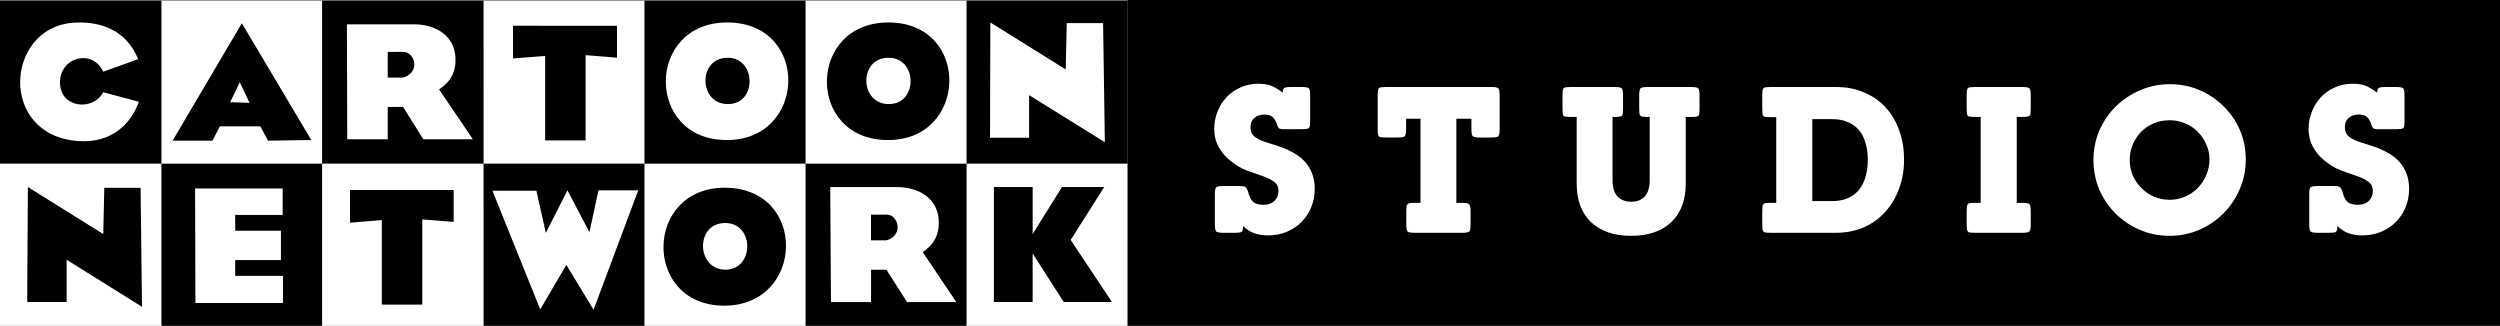
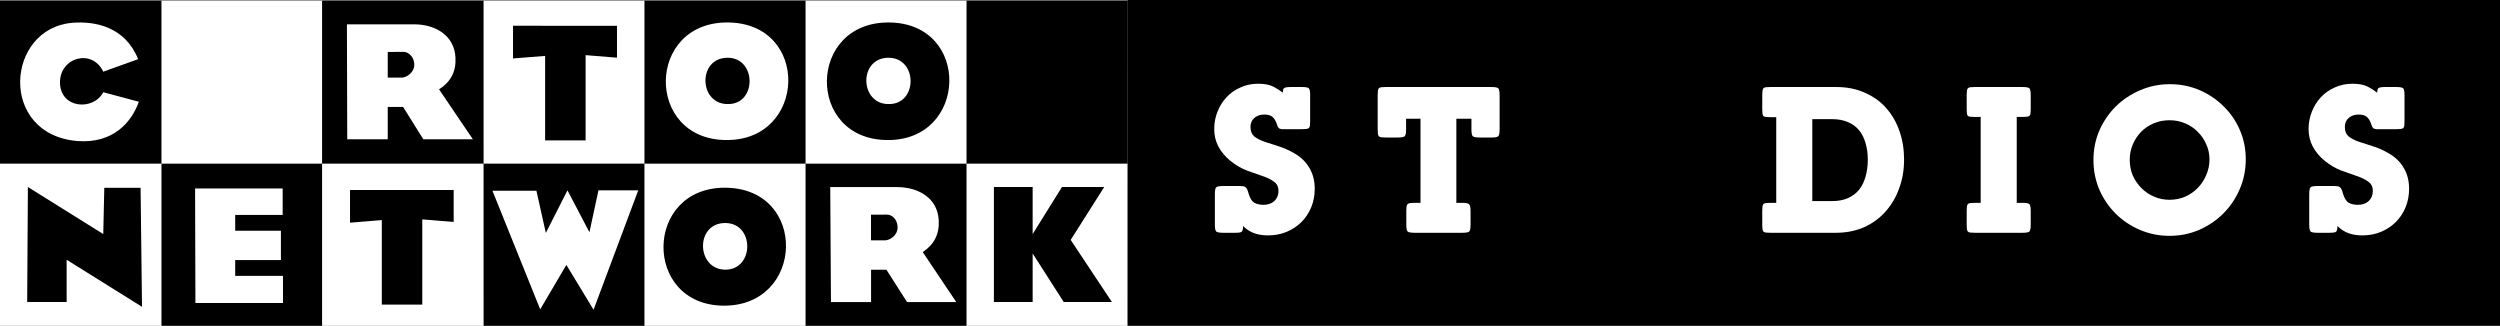
<svg xmlns="http://www.w3.org/2000/svg" xmlns:ns1="http://www.inkscape.org/namespaces/inkscape" xmlns:ns2="http://sodipodi.sourceforge.net/DTD/sodipodi-0.dtd" version="1.0" width="1502.764" height="195.818" id="svg2" xml:space="preserve" ns1:version="0.92.2 5c3e80d, 2017-08-06" ns2:docname="Cartoon Network Studios.svg">
  <rect width="100%" height="100%" fill="#808080" stroke="none" />
  <ns2:namedview pagecolor="#ffffff" bordercolor="#666666" borderopacity="1" objecttolerance="10" gridtolerance="10" guidetolerance="10" ns1:pageopacity="0" ns1:pageshadow="2" ns1:window-width="1920" ns1:window-height="992" id="namedview51" showgrid="false" ns1:zoom="0.5" ns1:cx="899.78245" ns1:cy="352.01297" ns1:window-x="0" ns1:window-y="1" ns1:window-maximized="1" ns1:current-layer="svg2" showguides="false" ns1:object-paths="false" ns1:snap-intersection-paths="false" ns1:snap-smooth-nodes="false" fit-margin-top="0" fit-margin-left="0" fit-margin-right="0" fit-margin-bottom="0" />
  <defs id="defs5">
    <clipPath id="clipPath19">
      <path d="M 0,0 H 193 V 192 H 0 Z" id="path21" ns1:connector-curvature="0" />
    </clipPath>
  </defs>
  <g transform="matrix(1.379,0,0,1.426,-68.781,-470.028)" id="g1950">
    <g transform="matrix(28.151,0,0,26.803,20.399,-27709.32)" id="layer1">
      <path d="m 6.04,1046.124 h -2.491 v 2.559 h 2.491 z" style="fill:#ffffff;fill-rule:nonzero;stroke:none" id="path89368" ns1:connector-curvature="0" />
      <path d="M 11.028,1046.124 H 8.537 v 2.559 h 2.491 z" style="fill:#ffffff;fill-rule:nonzero;stroke:none" id="path89372" ns1:connector-curvature="0" />
      <path d="m 16.015,1046.124 h -2.497 v 2.559 h 2.497 z" style="fill:#ffffff;fill-rule:nonzero;stroke:none" id="path89376" ns1:connector-curvature="0" />
      <path d="M 3.544,1046.124 H 1.047 v 2.559 h 2.497 z" style="fill:#000000;fill-rule:nonzero;stroke:none" id="path89380" ns1:connector-curvature="0" />
      <path d="M 8.531,1046.124 H 6.035 v 2.559 h 2.497 z" style="fill:#000000;fill-rule:nonzero;stroke:none" id="path89384" ns1:connector-curvature="0" />
      <path d="m 13.519,1046.124 h -2.491 v 2.559 h 2.491 z" style="fill:#000000;fill-rule:nonzero;stroke:none" id="path89388" ns1:connector-curvature="0" />
      <path d="M 18.507,1046.124 H 16.015 v 2.559 h 2.491 z" style="fill:#000000;fill-rule:nonzero;stroke:none" id="path89392" ns1:connector-curvature="0" />
      <path d="m 14.783,1048.314 c -1.259,-0.011 -1.237,-1.86 0.032,-1.849 1.275,0.012 1.221,1.866 -0.032,1.849 m 0.022,-1.294 c -0.47,0 -0.449,0.74 0.011,0.728 0.443,0 0.443,-0.728 -0.011,-0.728" style="fill:#000000;fill-rule:nonzero;stroke:none" id="path89396" ns1:connector-curvature="0" />
      <path d="m 9.488,1048.32 v -1.329 l -0.497,0.04 v -0.514 H 10.601 v 0.502 l -0.486,-0.04 v 1.341 H 9.488 Z" style="fill:#000000;fill-rule:nonzero;stroke:none" id="path89398" ns1:connector-curvature="0" />
-       <path d="m 3.722,1048.32 1.07,-1.843 1.075,1.837 -0.67,0.01 -0.119,-0.225 H 4.451 l -0.113,0.225 h -0.616 z m 0.886,-0.601 0.303,0.01 -0.151,-0.324 -0.151,0.318 z" style="fill:#000000;fill-rule:nonzero;stroke:none" id="path89400" ns1:connector-curvature="0" />
-       <path d="m 16.377,1048.279 0.005,-1.814 1.167,0.739 0.016,-0.728 H 18.128 l 0.027,1.872 -1.173,-0.74 v 0.67 h -0.605 z" style="fill:#ffffff;fill-rule:nonzero;stroke:none" id="path89402" ns1:connector-curvature="0" />
      <path d="m 12.287,1048.314 c -1.254,-0.011 -1.237,-1.86 0.032,-1.849 1.281,0.012 1.221,1.866 -0.032,1.849 m 0.027,-1.294 c -0.47,0 -0.449,0.74 0.011,0.728 0.443,0 0.438,-0.728 -0.011,-0.728" style="fill:#ffffff;fill-rule:nonzero;stroke:none" id="path89404" ns1:connector-curvature="0" />
      <path d="m 7.845,1047.516 0.524,0.786 H 7.602 l -0.313,-0.508 h -0.238 v 0.508 H 6.424 l -0.005,-1.808 h 0.908 0.13 c 0.33,0 0.627,0.173 0.643,0.526 0.011,0.22 -0.076,0.381 -0.254,0.497 m -0.611,-0.589 H 7.051 v 0.404 H 7.213 7.267 c 0.07,0 0.2,-0.075 0.195,-0.214 -0.005,-0.116 -0.092,-0.191 -0.168,-0.191 z" style="fill:#ffffff;fill-rule:nonzero;stroke:none" id="path89406" ns1:connector-curvature="0" />
      <path d="m 1.976,1047.412 c 0.005,0.41 0.519,0.445 0.67,0.15 l 0.551,0.15 c -0.113,0.324 -0.4,0.659 -0.946,0.618 -1.232,-0.098 -1.119,-1.774 -0.081,-1.86 0.351,-0.029 0.816,0.064 1.016,0.572 l -0.54,0.197 c -0.173,-0.37 -0.675,-0.225 -0.67,0.173" style="fill:#ffffff;fill-rule:nonzero;stroke:none" id="path89408" ns1:connector-curvature="0" />
      <path d="m 6.04,1048.689 h -2.491 v 2.559 h 2.491 z" style="fill:#000000;fill-rule:nonzero;stroke:none" id="path89410" ns1:connector-curvature="0" />
      <path d="M 11.028,1048.689 H 8.537 v 2.559 h 2.491 z" style="fill:#000000;fill-rule:nonzero;stroke:none" id="path89414" ns1:connector-curvature="0" />
      <path d="m 16.015,1048.689 h -2.497 v 2.559 h 2.497 z" style="fill:#000000;fill-rule:nonzero;stroke:none" id="path89418" ns1:connector-curvature="0" />
      <path d="M 3.544,1048.689 H 1.047 v 2.559 h 2.497 z" style="fill:#ffffff;fill-rule:nonzero;stroke:none" id="path89422" ns1:connector-curvature="0" />
      <path d="M 8.531,1048.689 H 6.035 v 2.559 h 2.497 z" style="fill:#ffffff;fill-rule:nonzero;stroke:none" id="path89426" ns1:connector-curvature="0" />
      <path d="m 13.519,1048.689 h -2.491 v 2.559 h 2.491 z" style="fill:#ffffff;fill-rule:nonzero;stroke:none" id="path89430" ns1:connector-curvature="0" />
      <path d="M 18.507,1048.689 H 16.015 v 2.559 h 2.491 z" style="fill:#ffffff;fill-rule:nonzero;stroke:none" id="path89434" ns1:connector-curvature="0" />
      <path d="m 4.068,1049.076 h 1.356 v 0.416 h -0.735 v 0.248 h 0.708 v 0.462 H 4.689 v 0.248 h 0.74 v 0.427 H 4.073 l -0.005,-1.802 z" style="fill:#ffffff;fill-rule:nonzero;stroke:none" id="path89438" ns1:connector-curvature="0" />
      <path d="m 8.672,1049.111 h 0.681 l 0.146,0.664 0.335,-0.67 0.34,0.659 0.14,-0.659 h 0.616 l -0.692,1.878 -0.421,-0.705 -0.405,0.699 z" style="fill:#ffffff;fill-rule:nonzero;stroke:none" id="path89440" ns1:connector-curvature="0" />
      <path d="m 15.335,1050.076 0.519,0.786 h -0.762 l -0.319,-0.508 h -0.238 v 0.508 h -0.621 l -0.011,-1.808 h 0.908 0.124 c 0.335,0 0.632,0.173 0.648,0.526 0.011,0.22 -0.076,0.381 -0.249,0.497 m -0.611,-0.589 h -0.189 v 0.404 h 0.168 0.049 c 0.07,0 0.2,-0.075 0.195,-0.214 -0.005,-0.115 -0.086,-0.191 -0.162,-0.191 h -0.059 z" style="fill:#ffffff;fill-rule:nonzero;stroke:none" id="path89442" ns1:connector-curvature="0" />
      <path d="m 1.468,1050.861 0.011,-1.808 1.167,0.74 0.016,-0.728 h 0.562 l 0.022,1.872 -1.167,-0.74 v 0.664 z" style="fill:#000000;fill-rule:nonzero;stroke:none" id="path89444" ns1:connector-curvature="0" />
      <path d="m 6.959,1050.902 v -1.329 l -0.492,0.041 V 1049.1 h 1.605 v 0.502 l -0.486,-0.04 v 1.34 H 6.959 Z" style="fill:#000000;fill-rule:nonzero;stroke:none" id="path89446" ns1:connector-curvature="0" />
      <path d="m 12.249,1050.919 c -1.254,-0.012 -1.232,-1.866 0.032,-1.855 1.281,0.012 1.227,1.866 -0.032,1.855 m 0.027,-1.3 c -0.47,0 -0.449,0.74 0.011,0.734 0.443,-0.01 0.443,-0.734 -0.011,-0.734" style="fill:#000000;fill-rule:nonzero;stroke:none" id="path89448" ns1:connector-curvature="0" />
      <path d="m 16.437,1050.861 v -1.808 h 0.6 v 0.74 l 0.454,-0.74 h 0.654 l -0.519,0.832 0.638,0.976 h -0.746 l -0.481,-0.763 v 0.763 z" style="fill:#000000;fill-rule:nonzero;stroke:none" id="path89450" ns1:connector-curvature="0" />
    </g>
  </g>
  <path style="opacity:1;fill:#000000;fill-opacity:1;stroke:none;stroke-width:28.091;stroke-linejoin:round;stroke-miterlimit:4;stroke-dasharray:none;stroke-opacity:1;paint-order:normal" d="M 677.848,0 H 1502.764 V 195.818 H 677.848 Z" id="rect1026" ns1:connector-curvature="0" />
  <g aria-label="STUDIOS" transform="matrix(3.284,0,0,3.284,-1637.107,-150.409)" style="font-style:normal;font-variant:normal;font-weight:normal;font-stretch:normal;font-size:40px;line-height:1.25;font-family:'Aeonik Medium';-inkscape-font-specification:'Aeonik Medium, ';letter-spacing:0px;word-spacing:0px;fill:#ffffff;fill-opacity:1;stroke:none" id="flowRoot1041">
    <path d="m 739.16,80.368 q 0,1.8 -0.64,3.36 -0.64,1.56 -1.8,2.72 -1.12,1.12 -2.72,1.8 -1.56,0.64 -3.4,0.64 -1.4,0 -2.52,-0.4 -1.12,-0.4 -2.04,-1.32 0,0.8 -0.24,1.04 -0.2,0.2 -1.24,0.2 h -2.16 q -1.04,0 -1.28,-0.24 -0.24,-0.24 -0.24,-1.24 v -5.6 q 0,-1 0.24,-1.24 0.24,-0.24 1.28,-0.24 h 3 q 0.4,0 0.68,0.04 0.28,0.04 0.44,0.2 0.2,0.16 0.32,0.48 0.12,0.28 0.24,0.76 0.4,1.24 1.04,1.6 0.68,0.36 1.68,0.36 1.2,0 1.96,-0.68 0.76,-0.72 0.76,-1.84 0,-1.16 -0.84,-1.72 -0.8,-0.6 -2.12,-1.04 -1.28,-0.44 -2.84,-1 -1.56,-0.6 -3.04,-1.8 -1.4,-1.16 -2.16,-2.6 -0.76,-1.44 -0.76,-3.2 0,-1.68 0.6,-3.16 0.6,-1.52 1.64,-2.64 1.08,-1.16 2.56,-1.8 1.48,-0.68 3.24,-0.68 1.8,0 2.84,0.56 1.04,0.56 1.68,1.08 0,-0.68 0.24,-0.84 0.24,-0.2 1.28,-0.2 h 1.96 q 1.04,0 1.28,0.24 0.24,0.24 0.24,1.24 v 4.76 q 0,0.52 -0.04,0.84 -0.04,0.28 -0.2,0.44 -0.16,0.12 -0.48,0.16 -0.28,0.04 -0.8,0.04 h -2.88 q -0.48,0 -0.76,0 -0.28,-0.04 -0.48,-0.12 -0.16,-0.12 -0.28,-0.32 -0.08,-0.2 -0.2,-0.56 -0.28,-0.8 -0.76,-1.24 -0.48,-0.44 -1.52,-0.44 -1.12,0 -1.84,0.64 -0.68,0.6 -0.68,1.64 0,1.12 0.68,1.72 0.72,0.56 1.84,0.96 1.16,0.4 2.6,0.84 1.44,0.44 2.88,1.28 1.84,1.04 2.8,2.72 0.96,1.64 0.96,3.8 z" style="font-style:normal;font-variant:normal;font-weight:bold;font-stretch:normal;font-family:'Lubalin Graph ITC Turner Bold';-inkscape-font-specification:'Lubalin Graph ITC Turner Bold,  Bold';letter-spacing:10px;fill:#ffffff" id="path1060" ns1:connector-curvature="0" />
    <path d="m 769.362,70.968 q -1.04,0 -1.28,-0.24 -0.24,-0.24 -0.24,-1.28 v -1.92 h -2.76 v 15.4 h 1.08 q 1,0 1.24,0.24 0.28,0.24 0.28,1.24 v 2.52 q 0,1 -0.24,1.24 -0.24,0.24 -1.28,0.24 h -8.72 q -1.04,0 -1.28,-0.24 -0.24,-0.24 -0.24,-1.24 v -2.52 q 0,-0.52 0.04,-0.8 0.04,-0.28 0.2,-0.44 0.16,-0.16 0.44,-0.2 0.32,-0.04 0.84,-0.04 h 1.08 v -15.4 h -2.64 v 1.92 q 0,1.04 -0.24,1.28 -0.24,0.24 -1.28,0.24 h -2.2 q -0.52,0 -0.84,-0.04 -0.28,-0.04 -0.44,-0.2 -0.12,-0.16 -0.16,-0.44 -0.04,-0.32 -0.04,-0.84 v -6.24 q 0,-0.48 0.04,-0.76 0.04,-0.32 0.16,-0.48 0.16,-0.16 0.44,-0.2 0.32,-0.04 0.84,-0.04 h 19.36 q 1,0 1.24,0.24 0.24,0.24 0.24,1.24 v 6.24 q 0,1.04 -0.24,1.28 -0.24,0.24 -1.24,0.24 z" style="font-style:normal;font-variant:normal;font-weight:bold;font-stretch:normal;font-family:'Lubalin Graph ITC Turner Bold';-inkscape-font-specification:'Lubalin Graph ITC Turner Bold,  Bold';letter-spacing:10px;fill:#ffffff" id="path1062" ns1:connector-curvature="0" />
-     <path d="m 807.07,67.208 v 12.28 q 0,2.12 -0.64,3.88 -0.64,1.76 -1.92,3 -1.24,1.24 -3.12,1.92 -1.88,0.68 -4.32,0.68 -2.44,0 -4.32,-0.68 -1.84,-0.68 -3.12,-1.92 -1.24,-1.24 -1.88,-2.96 -0.64,-1.76 -0.64,-3.92 v -12.28 h -1.12 q -0.52,0 -0.84,-0.04 -0.28,-0.04 -0.44,-0.16 -0.12,-0.16 -0.16,-0.44 -0.04,-0.32 -0.04,-0.84 v -2.52 q 0,-0.48 0.04,-0.76 0.04,-0.32 0.16,-0.48 0.16,-0.16 0.44,-0.2 0.32,-0.04 0.84,-0.04 h 8.12 q 1,0 1.24,0.24 0.24,0.24 0.24,1.24 v 2.52 q 0,0.52 -0.04,0.84 -0.04,0.28 -0.2,0.44 -0.16,0.12 -0.48,0.16 -0.28,0.04 -0.76,0.04 h -0.44 v 11.56 q 0,2.04 0.92,3 0.96,0.96 2.48,0.96 1.6,0 2.48,-0.96 0.92,-0.96 0.92,-3 v -11.56 h -0.44 q -0.48,0 -0.8,-0.04 -0.28,-0.04 -0.44,-0.16 -0.16,-0.16 -0.2,-0.44 -0.04,-0.32 -0.04,-0.84 v -2.52 q 0,-1 0.24,-1.24 0.24,-0.24 1.24,-0.24 h 8.08 q 1,0 1.24,0.24 0.24,0.24 0.24,1.24 v 2.52 q 0,0.52 -0.04,0.84 -0.04,0.28 -0.2,0.44 -0.16,0.12 -0.44,0.16 -0.28,0.04 -0.8,0.04 z" style="font-style:normal;font-variant:normal;font-weight:bold;font-stretch:normal;font-family:'Lubalin Graph ITC Turner Bold';-inkscape-font-specification:'Lubalin Graph ITC Turner Bold,  Bold';letter-spacing:10px;fill:#ffffff" id="path1064" ns1:connector-curvature="0" />
    <path d="m 847.033,75.008 q 0,2.88 -0.92,5.32 -0.88,2.44 -2.52,4.24 -1.6,1.8 -3.92,2.84 -2.32,1 -5.12,1 h -12 q -0.52,0 -0.84,-0.04 -0.28,-0.04 -0.44,-0.2 -0.12,-0.16 -0.16,-0.44 -0.04,-0.32 -0.04,-0.8 v -2.52 q 0,-0.52 0.04,-0.8 0.04,-0.28 0.16,-0.44 0.16,-0.16 0.44,-0.2 0.32,-0.04 0.84,-0.04 h 1.08 v -15.68 h -1.08 q -0.52,0 -0.84,-0.04 -0.28,-0.04 -0.44,-0.16 -0.12,-0.16 -0.16,-0.44 -0.04,-0.32 -0.04,-0.84 v -2.56 q 0,-0.48 0.04,-0.76 0.04,-0.32 0.16,-0.48 0.16,-0.16 0.44,-0.2 0.32,-0.04 0.84,-0.04 h 12.08 q 2.92,0 5.2,1.04 2.32,1 3.92,2.8 1.6,1.8 2.44,4.24 0.84,2.4 0.84,5.2 z m -6.64,0.04 q 0,-1.64 -0.4,-3 -0.36,-1.36 -1.16,-2.36 -0.8,-1 -2.04,-1.52 -1.24,-0.56 -2.92,-0.56 h -3.64 v 15 h 3.64 q 1.68,0 2.92,-0.56 1.24,-0.56 2.04,-1.56 0.8,-1.04 1.16,-2.4 0.4,-1.4 0.4,-3.04 z" style="font-style:normal;font-variant:normal;font-weight:bold;font-stretch:normal;font-family:'Lubalin Graph ITC Turner Bold';-inkscape-font-specification:'Lubalin Graph ITC Turner Bold,  Bold';letter-spacing:10px;fill:#ffffff" id="path1066" ns1:connector-curvature="0" />
    <path d="m 859.974,88.408 q -0.52,0 -0.84,-0.04 -0.28,-0.04 -0.44,-0.2 -0.12,-0.16 -0.16,-0.44 -0.04,-0.32 -0.04,-0.8 v -2.52 q 0,-0.52 0.04,-0.8 0.04,-0.28 0.16,-0.44 0.16,-0.16 0.44,-0.2 0.32,-0.04 0.84,-0.04 h 1.08 v -15.72 h -1.08 q -0.52,0 -0.84,-0.04 -0.28,-0.04 -0.44,-0.16 -0.12,-0.16 -0.16,-0.44 -0.04,-0.32 -0.04,-0.84 v -2.52 q 0,-0.48 0.04,-0.76 0.04,-0.32 0.16,-0.48 0.16,-0.16 0.44,-0.2 0.32,-0.04 0.84,-0.04 h 8.76 q 1,0 1.24,0.24 0.24,0.24 0.24,1.24 v 2.52 q 0,0.52 -0.04,0.84 -0.04,0.28 -0.2,0.44 -0.16,0.12 -0.48,0.16 -0.28,0.04 -0.76,0.04 h -1.08 v 15.72 h 1.08 q 1,0 1.24,0.24 0.24,0.24 0.24,1.24 v 2.52 q 0,1 -0.24,1.24 -0.24,0.24 -1.24,0.24 z" style="font-style:normal;font-variant:normal;font-weight:bold;font-stretch:normal;font-family:'Lubalin Graph ITC Turner Bold';-inkscape-font-specification:'Lubalin Graph ITC Turner Bold,  Bold';letter-spacing:10px;fill:#ffffff" id="path1068" ns1:connector-curvature="0" />
    <path d="m 909.577,74.968 q 0,2.92 -1.12,5.48 -1.08,2.52 -3,4.44 -1.88,1.88 -4.44,3 -2.52,1.08 -5.4,1.08 -2.84,0 -5.4,-1.08 -2.52,-1.08 -4.44,-2.96 -1.88,-1.88 -3,-4.4 -1.08,-2.56 -1.08,-5.44 0,-2.88 1.08,-5.4 1.12,-2.52 3,-4.4 1.92,-1.88 4.44,-2.96 2.56,-1.12 5.48,-1.12 2.88,0 5.4,1.08 2.52,1.08 4.4,2.96 1.92,1.84 3,4.36 1.08,2.48 1.08,5.36 z m -6.64,0 q 0,-1.48 -0.6,-2.76 -0.56,-1.32 -1.56,-2.28 -0.96,-1 -2.32,-1.56 -1.32,-0.56 -2.84,-0.56 -1.52,0 -2.88,0.56 -1.32,0.56 -2.32,1.56 -0.96,1 -1.52,2.32 -0.56,1.32 -0.56,2.8 0,1.52 0.56,2.88 0.6,1.32 1.6,2.32 1,1 2.32,1.56 1.32,0.56 2.8,0.56 1.52,0 2.84,-0.56 1.36,-0.6 2.32,-1.6 1,-1 1.56,-2.36 0.6,-1.36 0.6,-2.88 z" style="font-style:normal;font-variant:normal;font-weight:bold;font-stretch:normal;font-family:'Lubalin Graph ITC Turner Bold';-inkscape-font-specification:'Lubalin Graph ITC Turner Bold,  Bold';letter-spacing:10px;fill:#ffffff" id="path1070" ns1:connector-curvature="0" />
    <path d="m 939.472,80.368 q 0,1.8 -0.64,3.36 -0.64,1.56 -1.8,2.72 -1.12,1.12 -2.72,1.8 -1.56,0.64 -3.4,0.64 -1.4,0 -2.52,-0.4 -1.12,-0.4 -2.04,-1.32 0,0.8 -0.24,1.04 -0.2,0.2 -1.24,0.2 h -2.16 q -1.04,0 -1.28,-0.24 -0.24,-0.24 -0.24,-1.24 v -5.6 q 0,-1 0.24,-1.24 0.24,-0.24 1.28,-0.24 h 3 q 0.4,0 0.68,0.04 0.28,0.04 0.44,0.2 0.2,0.16 0.32,0.48 0.12,0.28 0.24,0.76 0.4,1.24 1.04,1.6 0.68,0.36 1.68,0.36 1.2,0 1.96,-0.68 0.76,-0.72 0.76,-1.84 0,-1.16 -0.84,-1.72 -0.8,-0.6 -2.12,-1.04 -1.28,-0.44 -2.84,-1 -1.56,-0.6 -3.04,-1.8 -1.4,-1.16 -2.16,-2.6 -0.76,-1.44 -0.76,-3.2 0,-1.68 0.6,-3.16 0.6,-1.52 1.64,-2.64 1.08,-1.16 2.56,-1.8 1.48,-0.68 3.24,-0.68 1.8,0 2.84,0.56 1.04,0.56 1.68,1.08 0,-0.68 0.24,-0.84 0.24,-0.2 1.28,-0.2 h 1.96 q 1.04,0 1.28,0.24 0.24,0.24 0.24,1.24 v 4.76 q 0,0.52 -0.04,0.84 -0.04,0.28 -0.2,0.44 -0.16,0.12 -0.48,0.16 -0.28,0.04 -0.8,0.04 h -2.88 q -0.48,0 -0.76,0 -0.28,-0.04 -0.48,-0.12 -0.16,-0.12 -0.28,-0.32 -0.08,-0.2 -0.2,-0.56 -0.28,-0.8 -0.76,-1.24 -0.48,-0.44 -1.52,-0.44 -1.12,0 -1.84,0.64 -0.68,0.6 -0.68,1.64 0,1.12 0.68,1.72 0.72,0.56 1.84,0.96 1.16,0.4 2.6,0.84 1.44,0.44 2.88,1.28 1.84,1.04 2.8,2.72 0.96,1.64 0.96,3.8 z" style="font-style:normal;font-variant:normal;font-weight:bold;font-stretch:normal;font-family:'Lubalin Graph ITC Turner Bold';-inkscape-font-specification:'Lubalin Graph ITC Turner Bold,  Bold';letter-spacing:10px;fill:#ffffff" id="path1072" ns1:connector-curvature="0" />
  </g>
</svg>